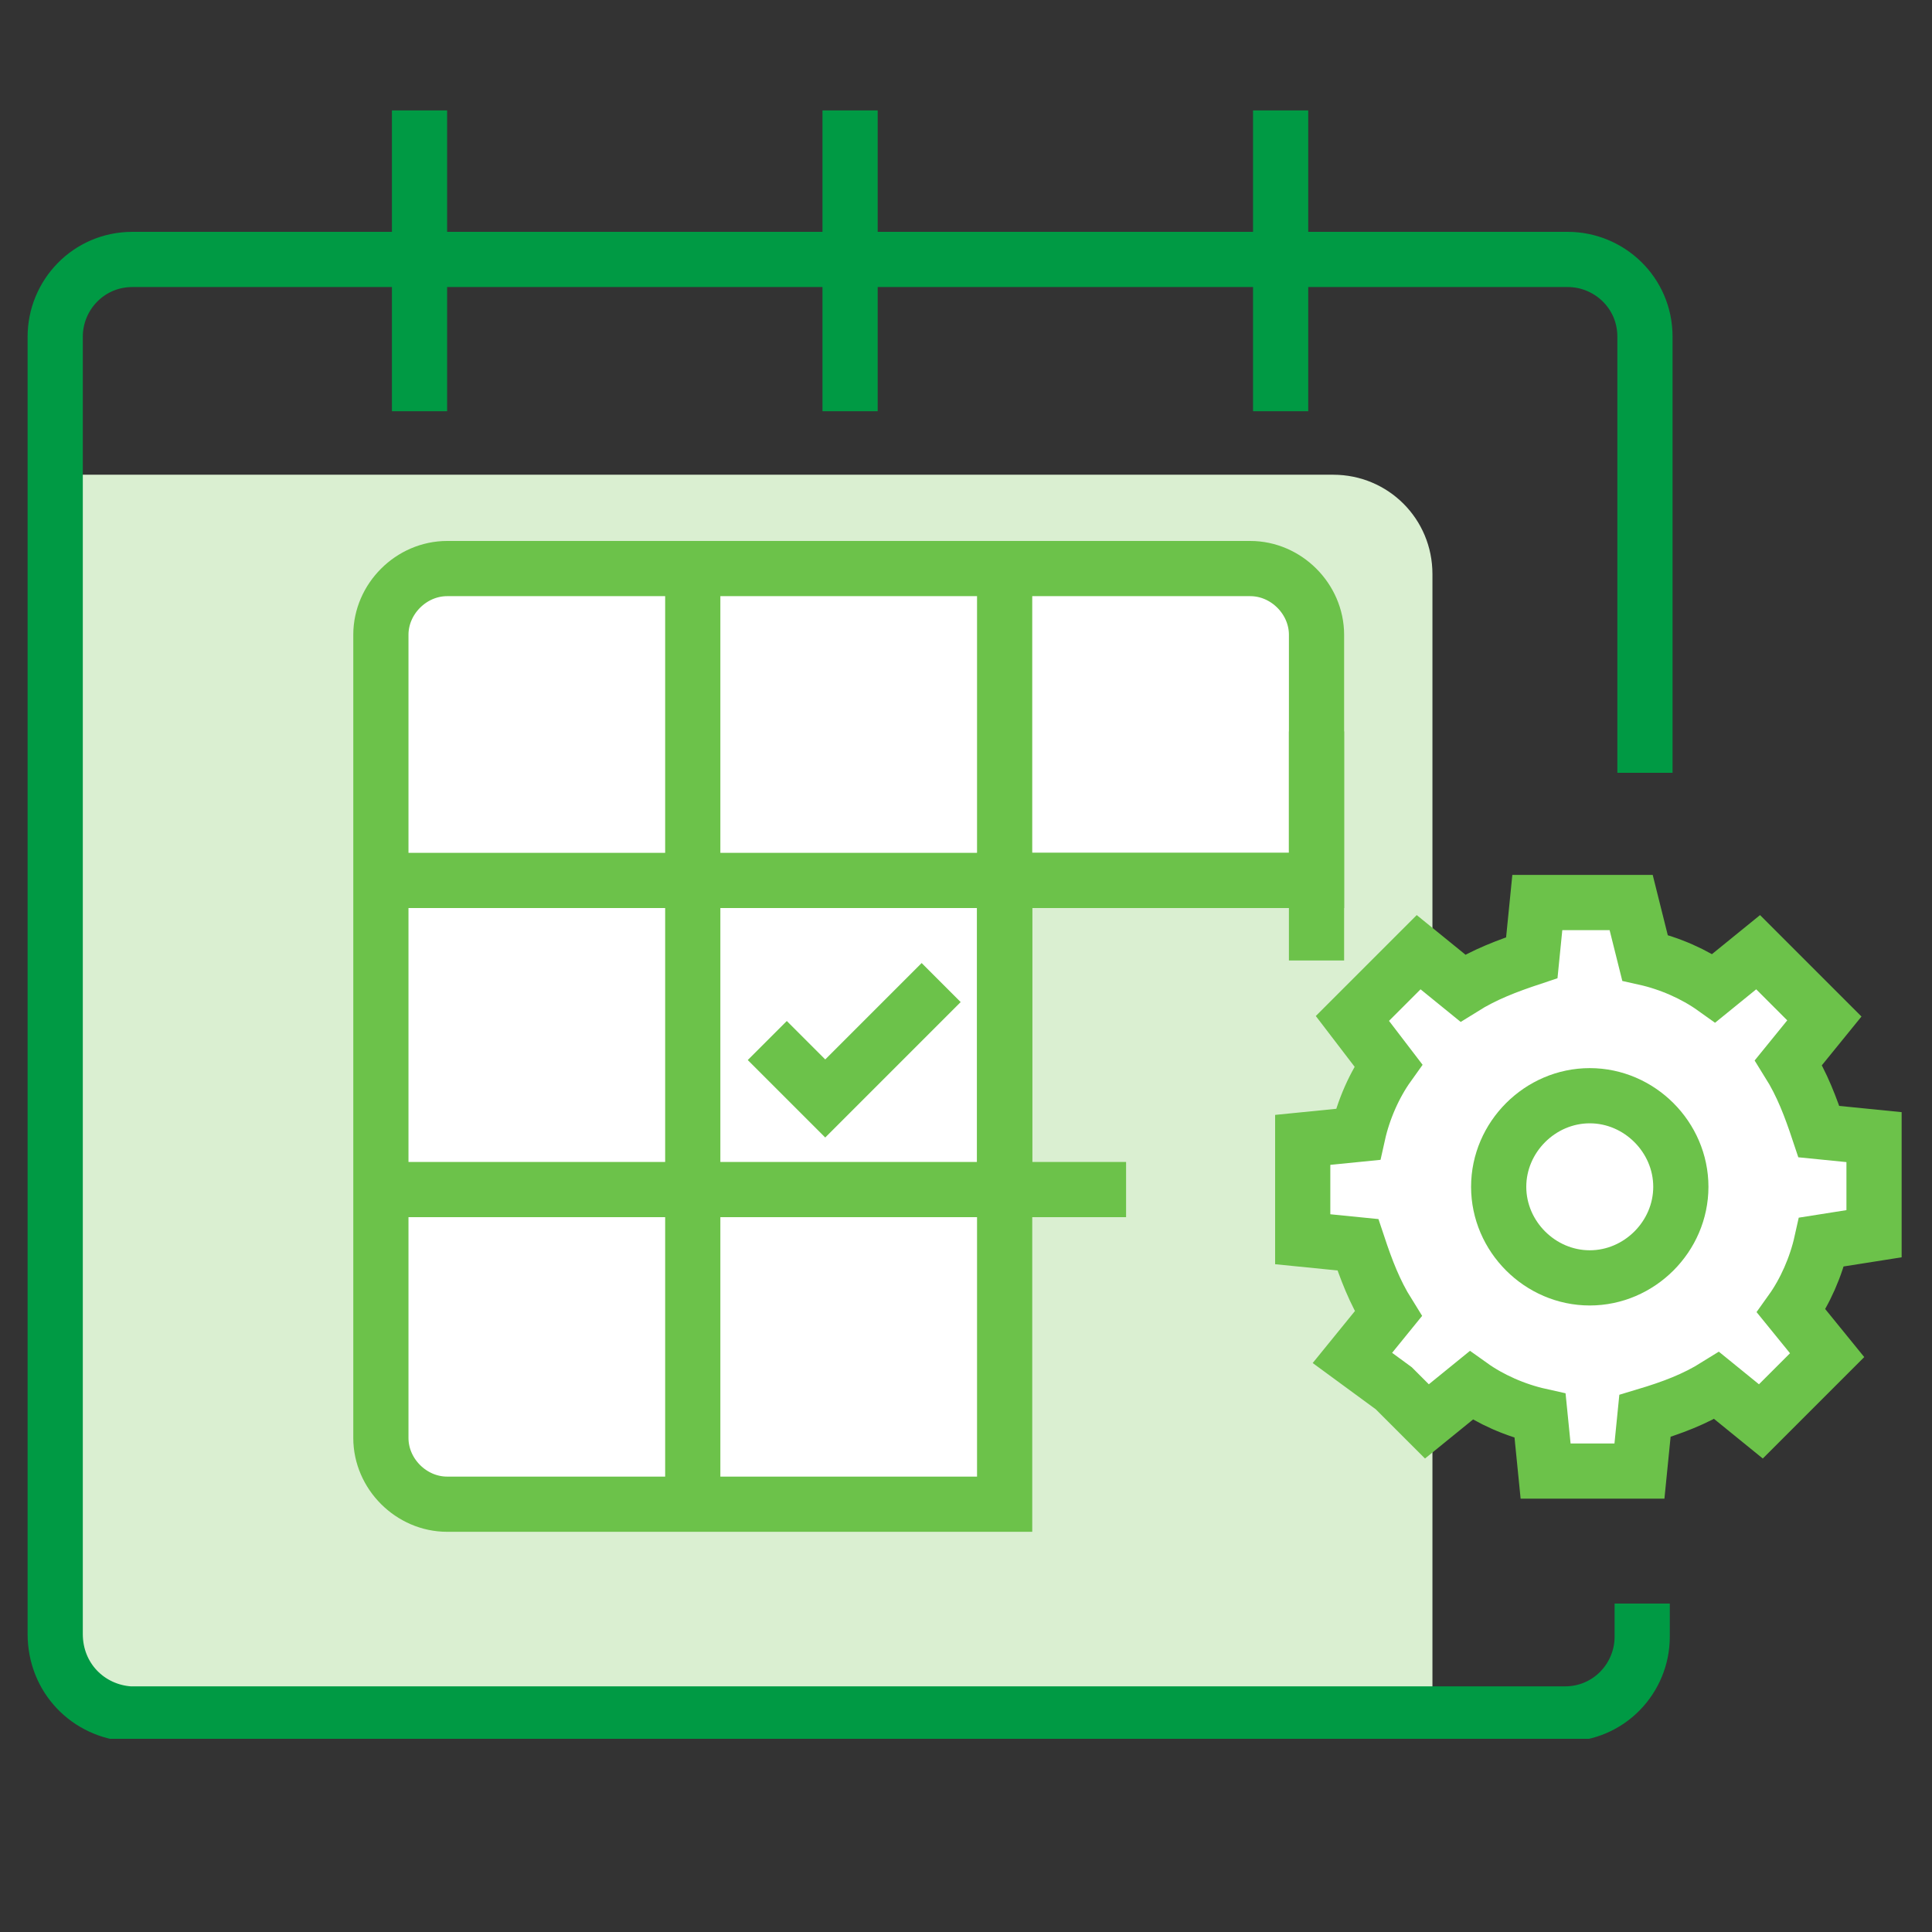
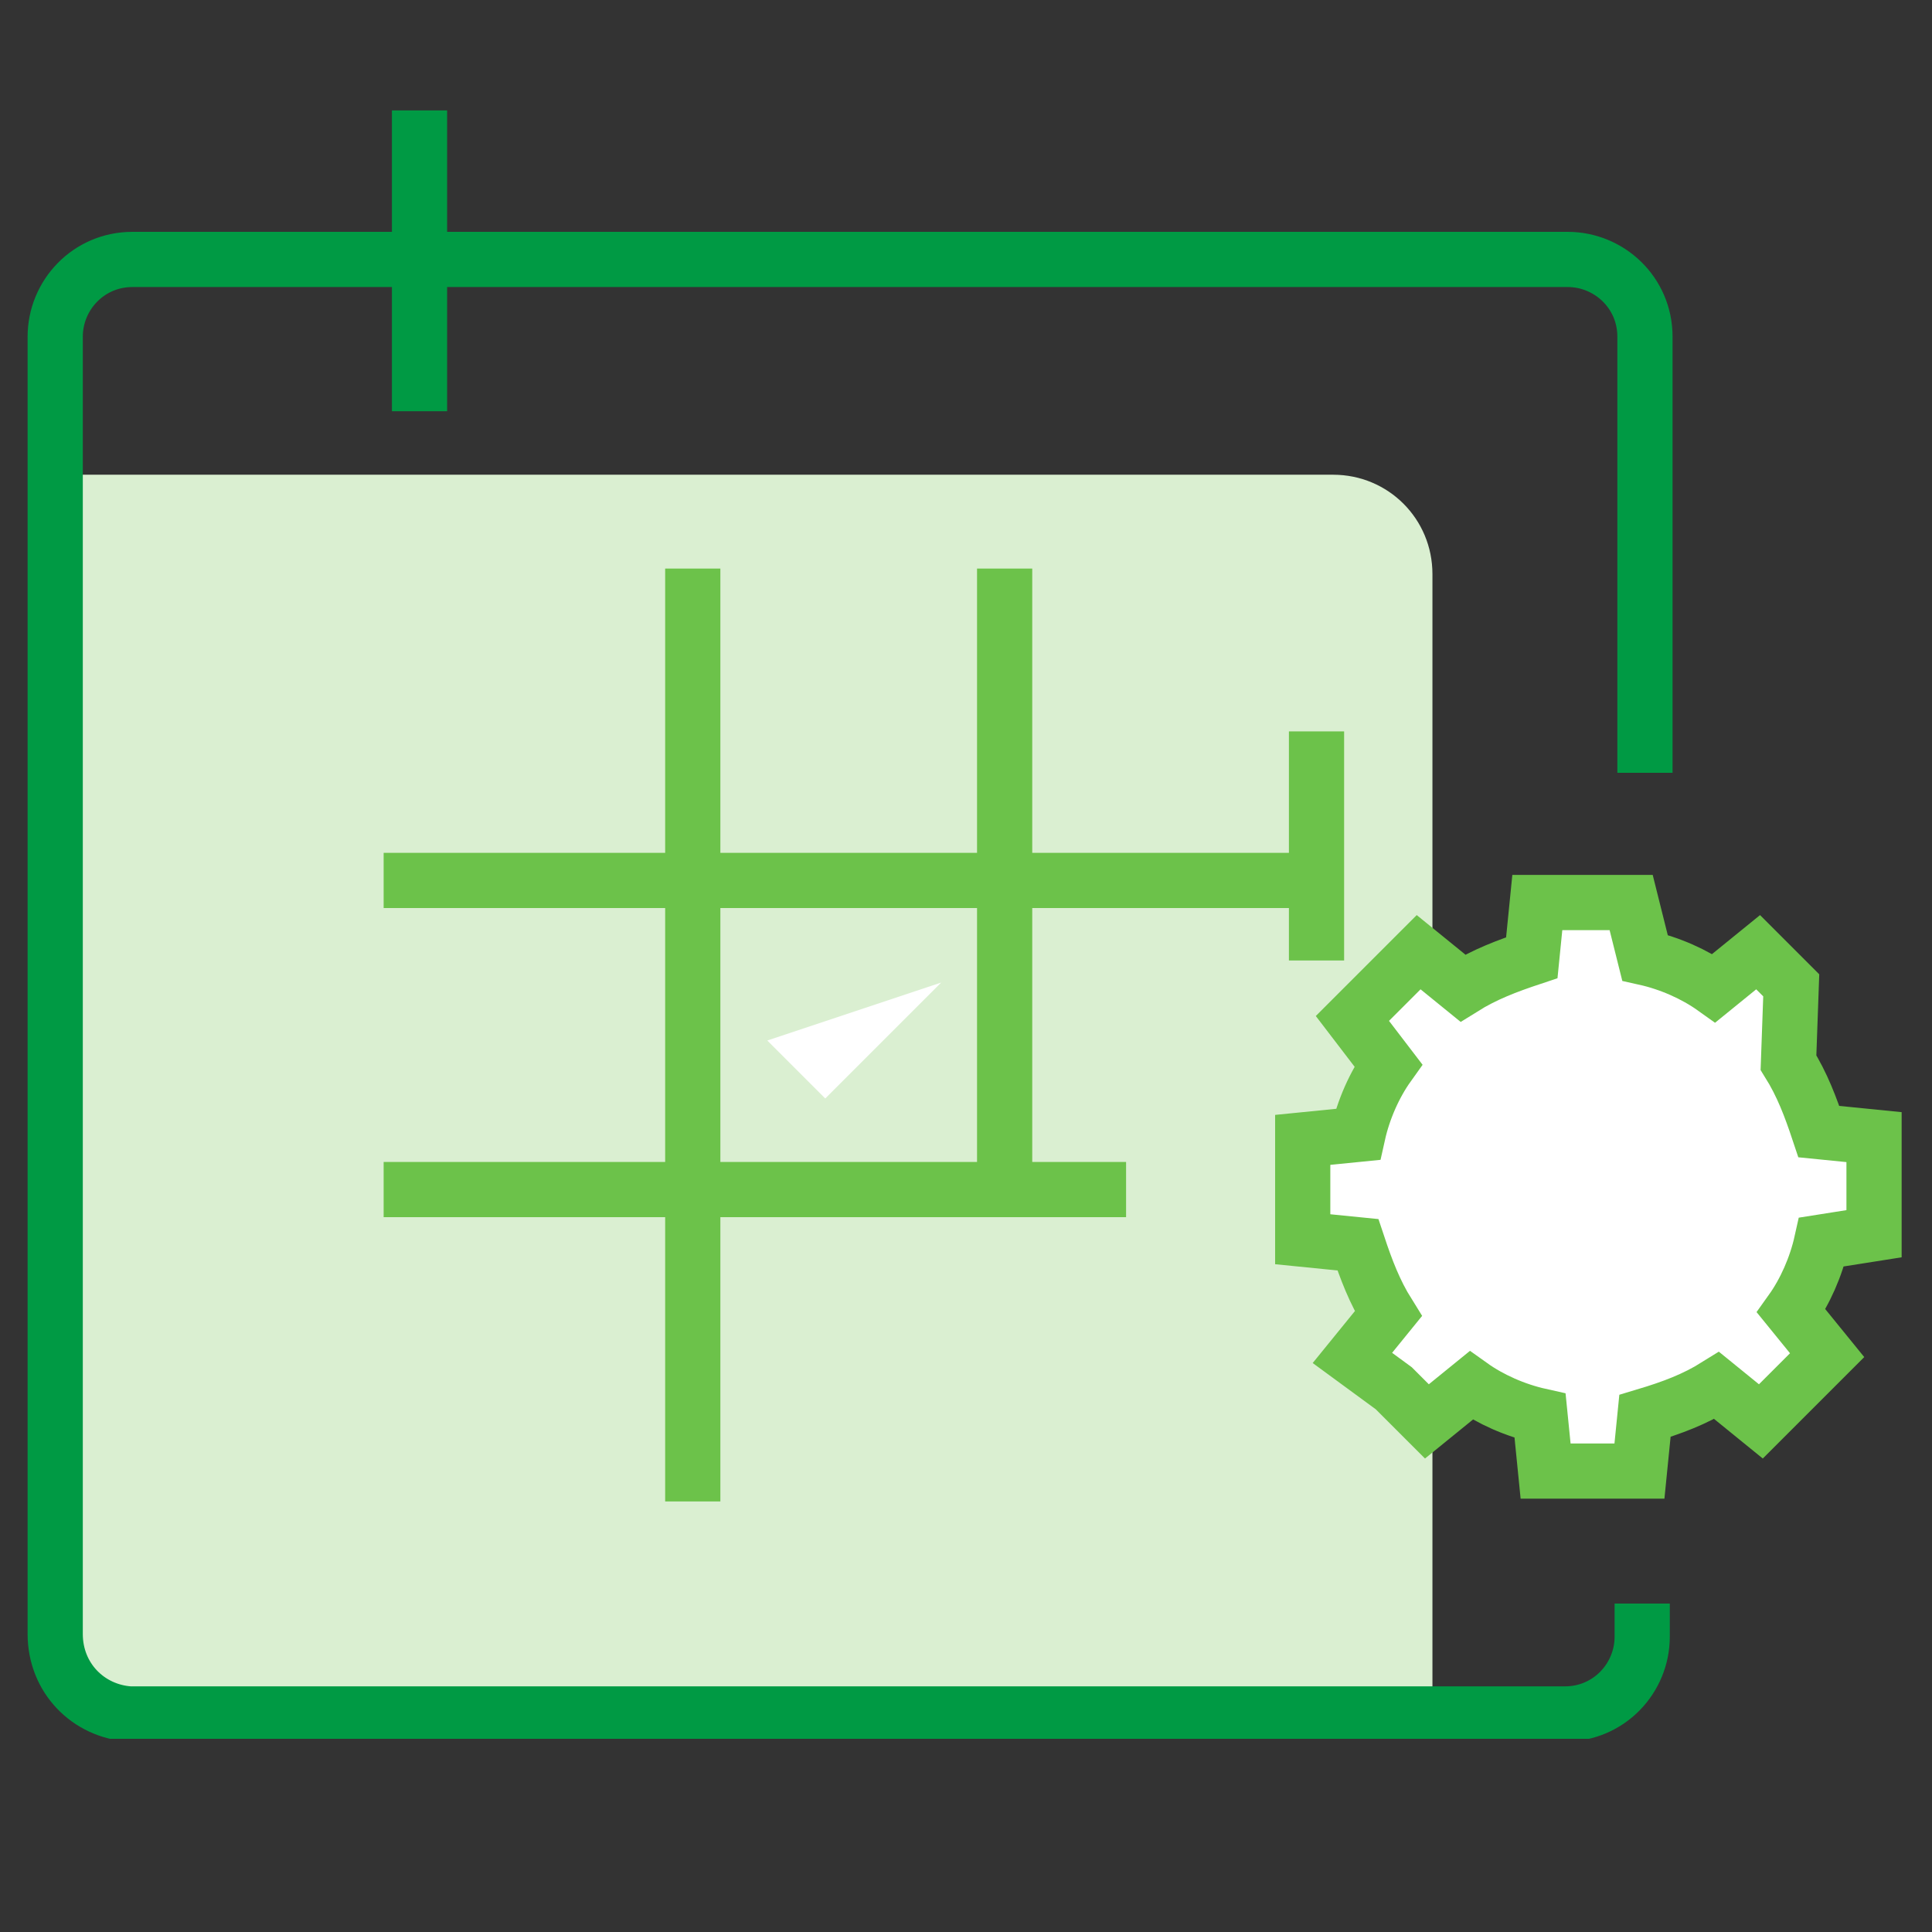
<svg xmlns="http://www.w3.org/2000/svg" width="70" height="70" viewBox="0 0 70 70" fill="none">
  <rect x="0" y="0" width="70" height="70" fill="#333333" stroke="none" />
  <g clip-path="url(#clip0)">
    <path fill-rule="evenodd" clip-rule="evenodd" d="M2 17.2H48.3C50.3 17.2 51.9 18.8 51.9 20.8V62H5.4C3.5 62 2 60.5 2 58.6V17.2Z" fill="#DAEFD1" />
    <path d="M59.5 58.1V59.3C59.5 60.8 58.3 62.1 56.7 62.1H4.7C3.2 62 2 60.8 2 59.2V12.2C2 10.7 3.2 9.4 4.8 9.4H56.8C58.3 9.4 59.6 10.6 59.6 12.2V28" stroke="#009A44" stroke-width="2" stroke-miterlimit="10" />
    <path d="M15.2 4V14.9" stroke="#009A44" stroke-width="2" stroke-miterlimit="10" />
-     <path d="M30.8 4V14.9" stroke="#009A44" stroke-width="2" stroke-miterlimit="10" />
-     <path d="M46.4 4V14.9" stroke="#009A44" stroke-width="2" stroke-miterlimit="10" />
-     <path fill-rule="evenodd" clip-rule="evenodd" d="M36.4 31.9V43.2V54.5H16.2C14.9 54.5 13.8 53.4 13.8 52.1V23C13.8 21.7 14.9 20.6 16.2 20.6H45.3C46.6 20.6 47.7 21.7 47.7 23V31.9H36.4Z" fill="white" stroke="#6CC24A" stroke-width="2" stroke-miterlimit="10" />
    <path d="M13.9 31.9H47.7" stroke="#6CC24A" stroke-width="2" stroke-miterlimit="10" />
    <path d="M13.9 43.1H40.8" stroke="#6CC24A" stroke-width="2" stroke-miterlimit="10" />
    <path d="M36.4 20.6V43.1" stroke="#6CC24A" stroke-width="2" stroke-miterlimit="10" />
    <path d="M25.1 20.6V54.4" stroke="#6CC24A" stroke-width="2" stroke-miterlimit="10" />
-     <path d="M59.6 34.7C60.5 34.9 61.4 35.3 62.1 35.8L63.7 34.5L64.9 35.7L66.1 36.9L64.8 38.5C65.3 39.3 65.6 40.1 65.9 41L67.9 41.2V43V44.7L66 45C65.8 45.9 65.4 46.8 64.9 47.5L66.2 49.1L65 50.3L63.8 51.5L62.2 50.2C61.4 50.7 60.6 51 59.6 51.3L59.4 53.3H57.7H56L55.8 51.3C54.9 51.1 54 50.7 53.3 50.2L51.7 51.5L50.5 50.3L49 49.2L50.3 47.6C49.8 46.8 49.5 46 49.2 45.1L47.2 44.9V43V41.3L49.2 41.1C49.4 40.2 49.8 39.3 50.3 38.6L49 36.9L50.2 35.7L51.4 34.5L53 35.8C53.8 35.3 54.6 35 55.5 34.7L55.7 32.7H57.4H59.1L59.6 34.7Z" fill="white" stroke="#6CC24A" stroke-width="2" stroke-miterlimit="10" />
+     <path d="M59.6 34.7C60.5 34.9 61.4 35.3 62.1 35.8L63.7 34.5L64.9 35.7L64.8 38.5C65.3 39.3 65.6 40.1 65.9 41L67.9 41.2V43V44.7L66 45C65.8 45.9 65.4 46.8 64.9 47.5L66.2 49.1L65 50.3L63.8 51.5L62.2 50.2C61.4 50.7 60.6 51 59.6 51.3L59.4 53.3H57.7H56L55.8 51.3C54.9 51.1 54 50.7 53.3 50.2L51.7 51.5L50.5 50.3L49 49.2L50.3 47.6C49.8 46.8 49.5 46 49.2 45.1L47.2 44.9V43V41.3L49.2 41.1C49.4 40.2 49.8 39.3 50.3 38.6L49 36.9L50.2 35.7L51.4 34.5L53 35.8C53.8 35.3 54.6 35 55.5 34.7L55.7 32.7H57.4H59.1L59.6 34.7Z" fill="white" stroke="#6CC24A" stroke-width="2" stroke-miterlimit="10" />
    <path d="M27.8 37.7L29.9 39.8L34.1 35.6" fill="white" />
-     <path d="M27.8 37.7L29.9 39.8L34.1 35.6" stroke="#6CC24A" stroke-width="2" stroke-miterlimit="10" />
    <path d="M47.7 26.5V34.8" stroke="#6CC24A" stroke-width="2" stroke-miterlimit="10" />
-     <path d="M57.6 46.3C59.4 46.3 60.9 44.8 60.9 43C60.9 41.2 59.4 39.7 57.6 39.7C55.8 39.7 54.3 41.2 54.3 43C54.3 44.8 55.8 46.3 57.6 46.3Z" stroke="#6CC24A" stroke-width="2" stroke-miterlimit="10" />
  </g>
  <defs>
    <clipPath id="clip0">
      <rect width="68" height="59" fill="white" transform="translate(1 4)" />
    </clipPath>
  </defs>
</svg>